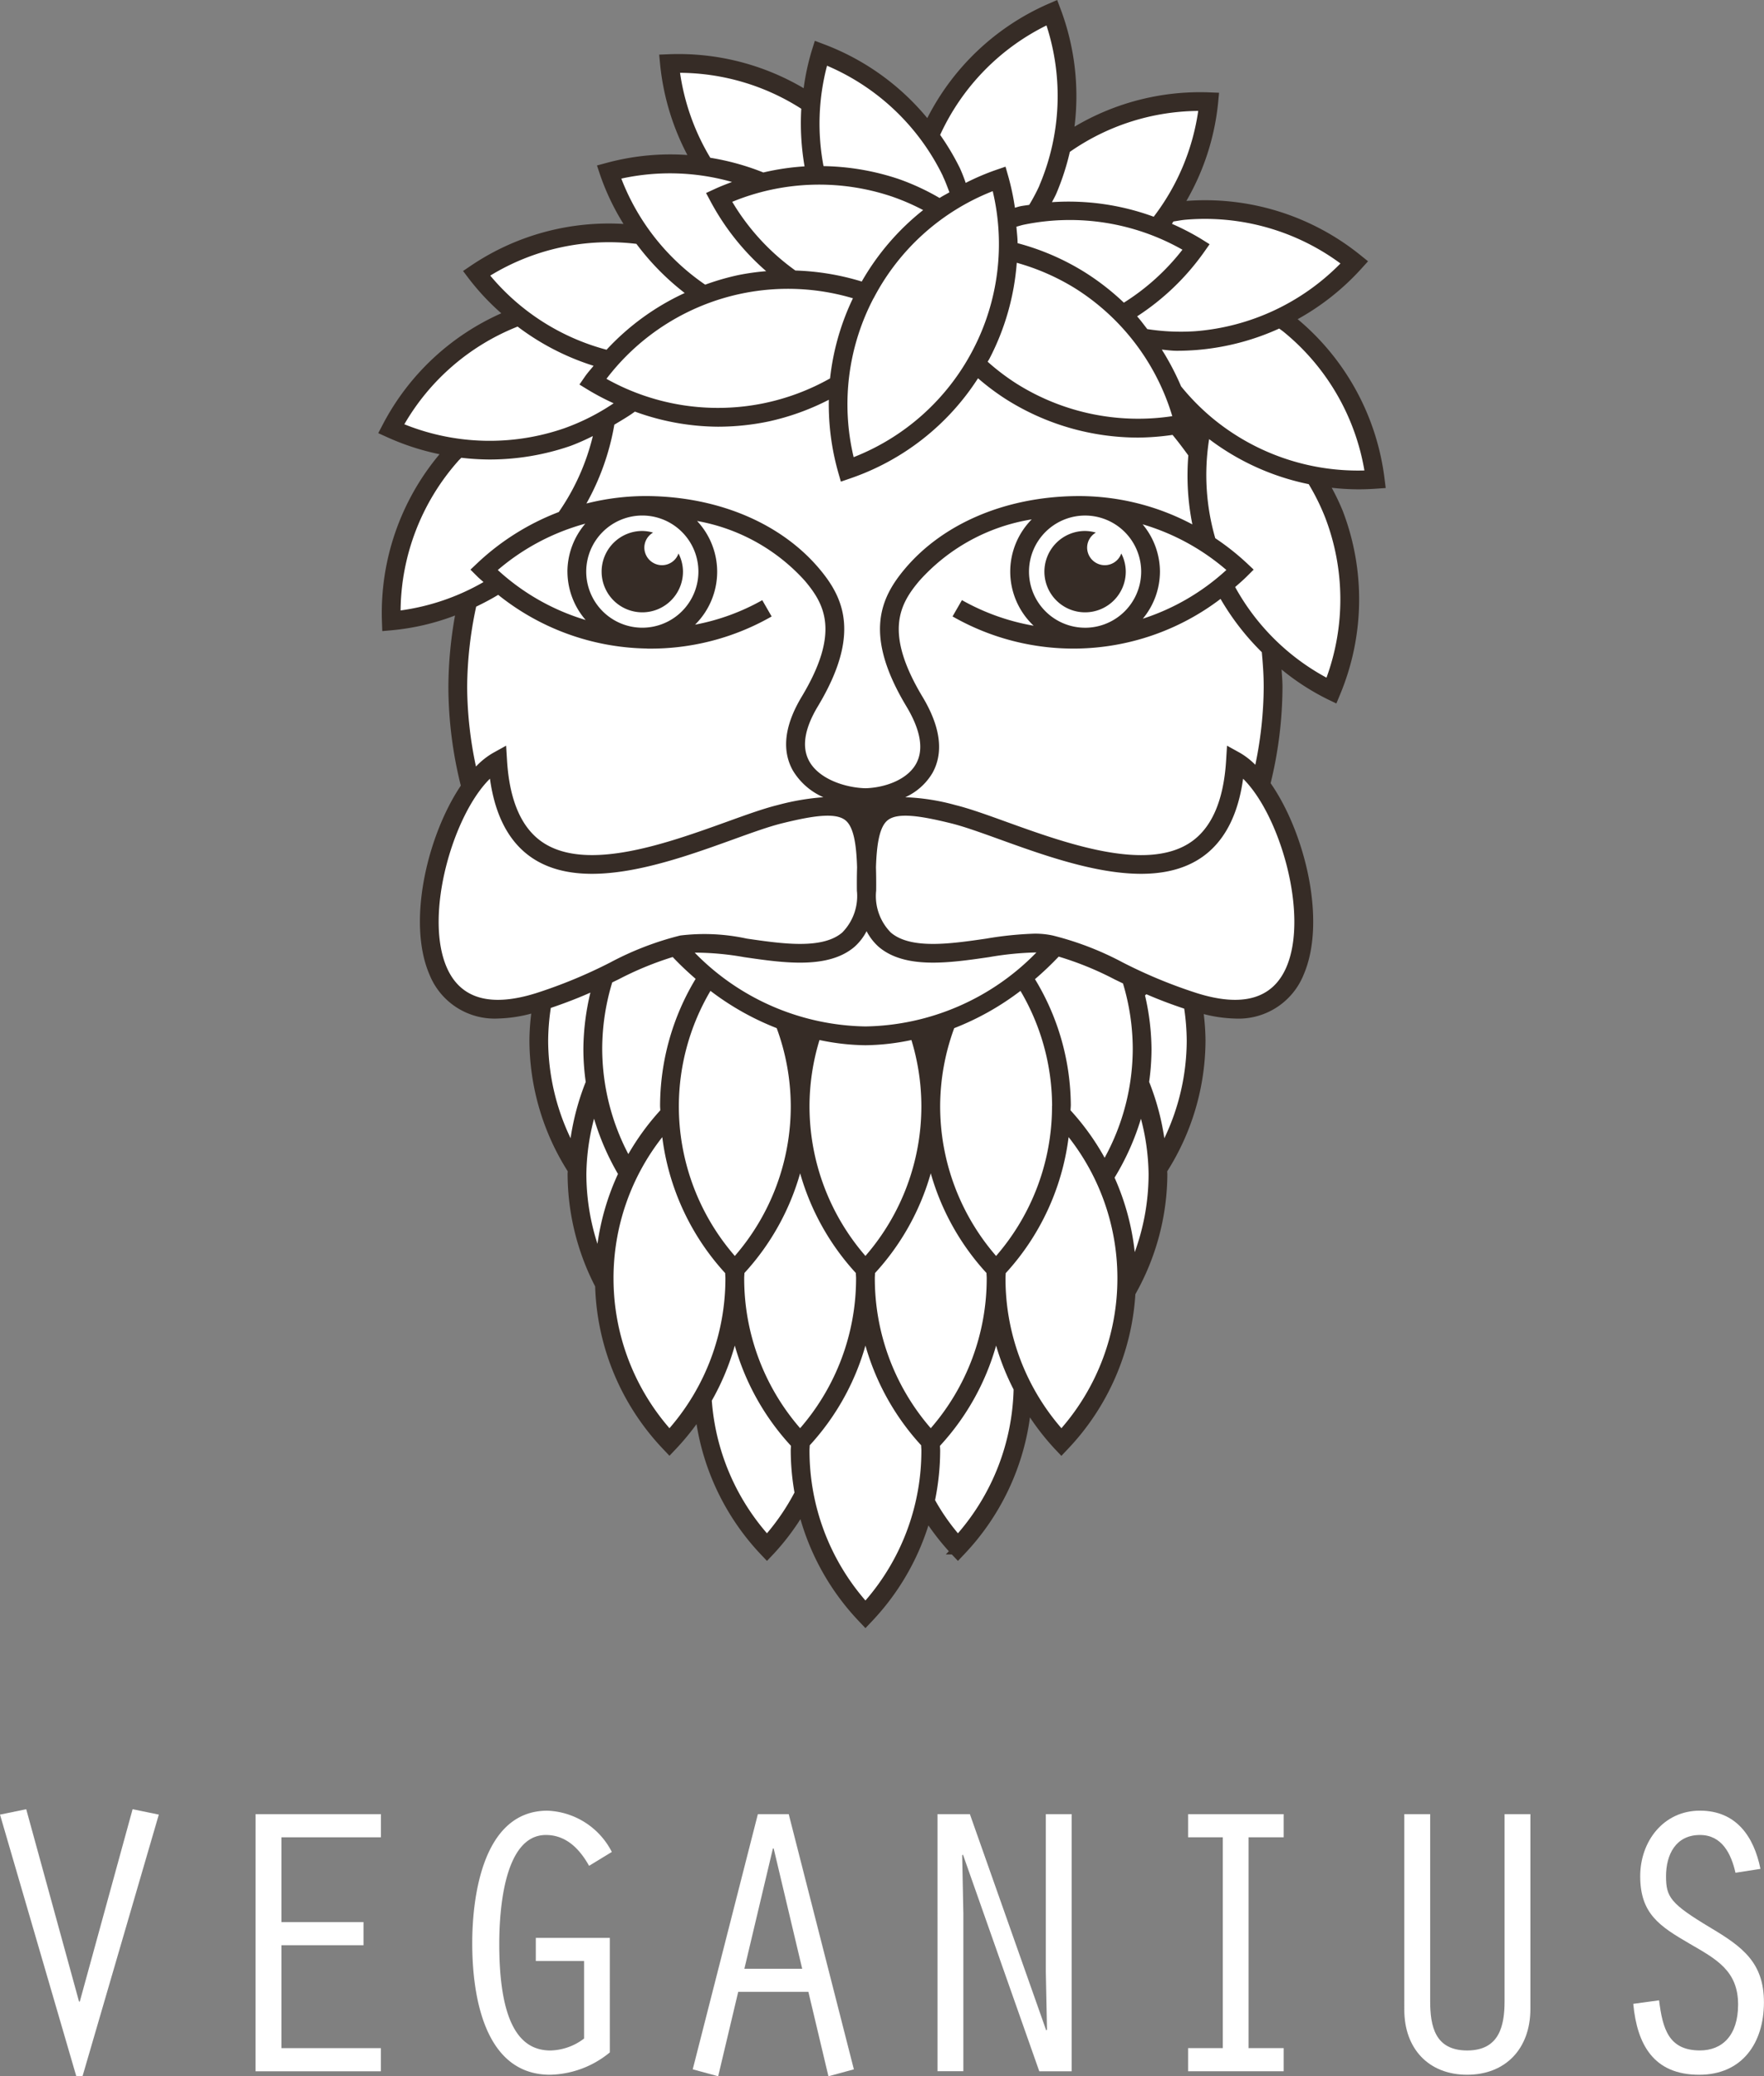
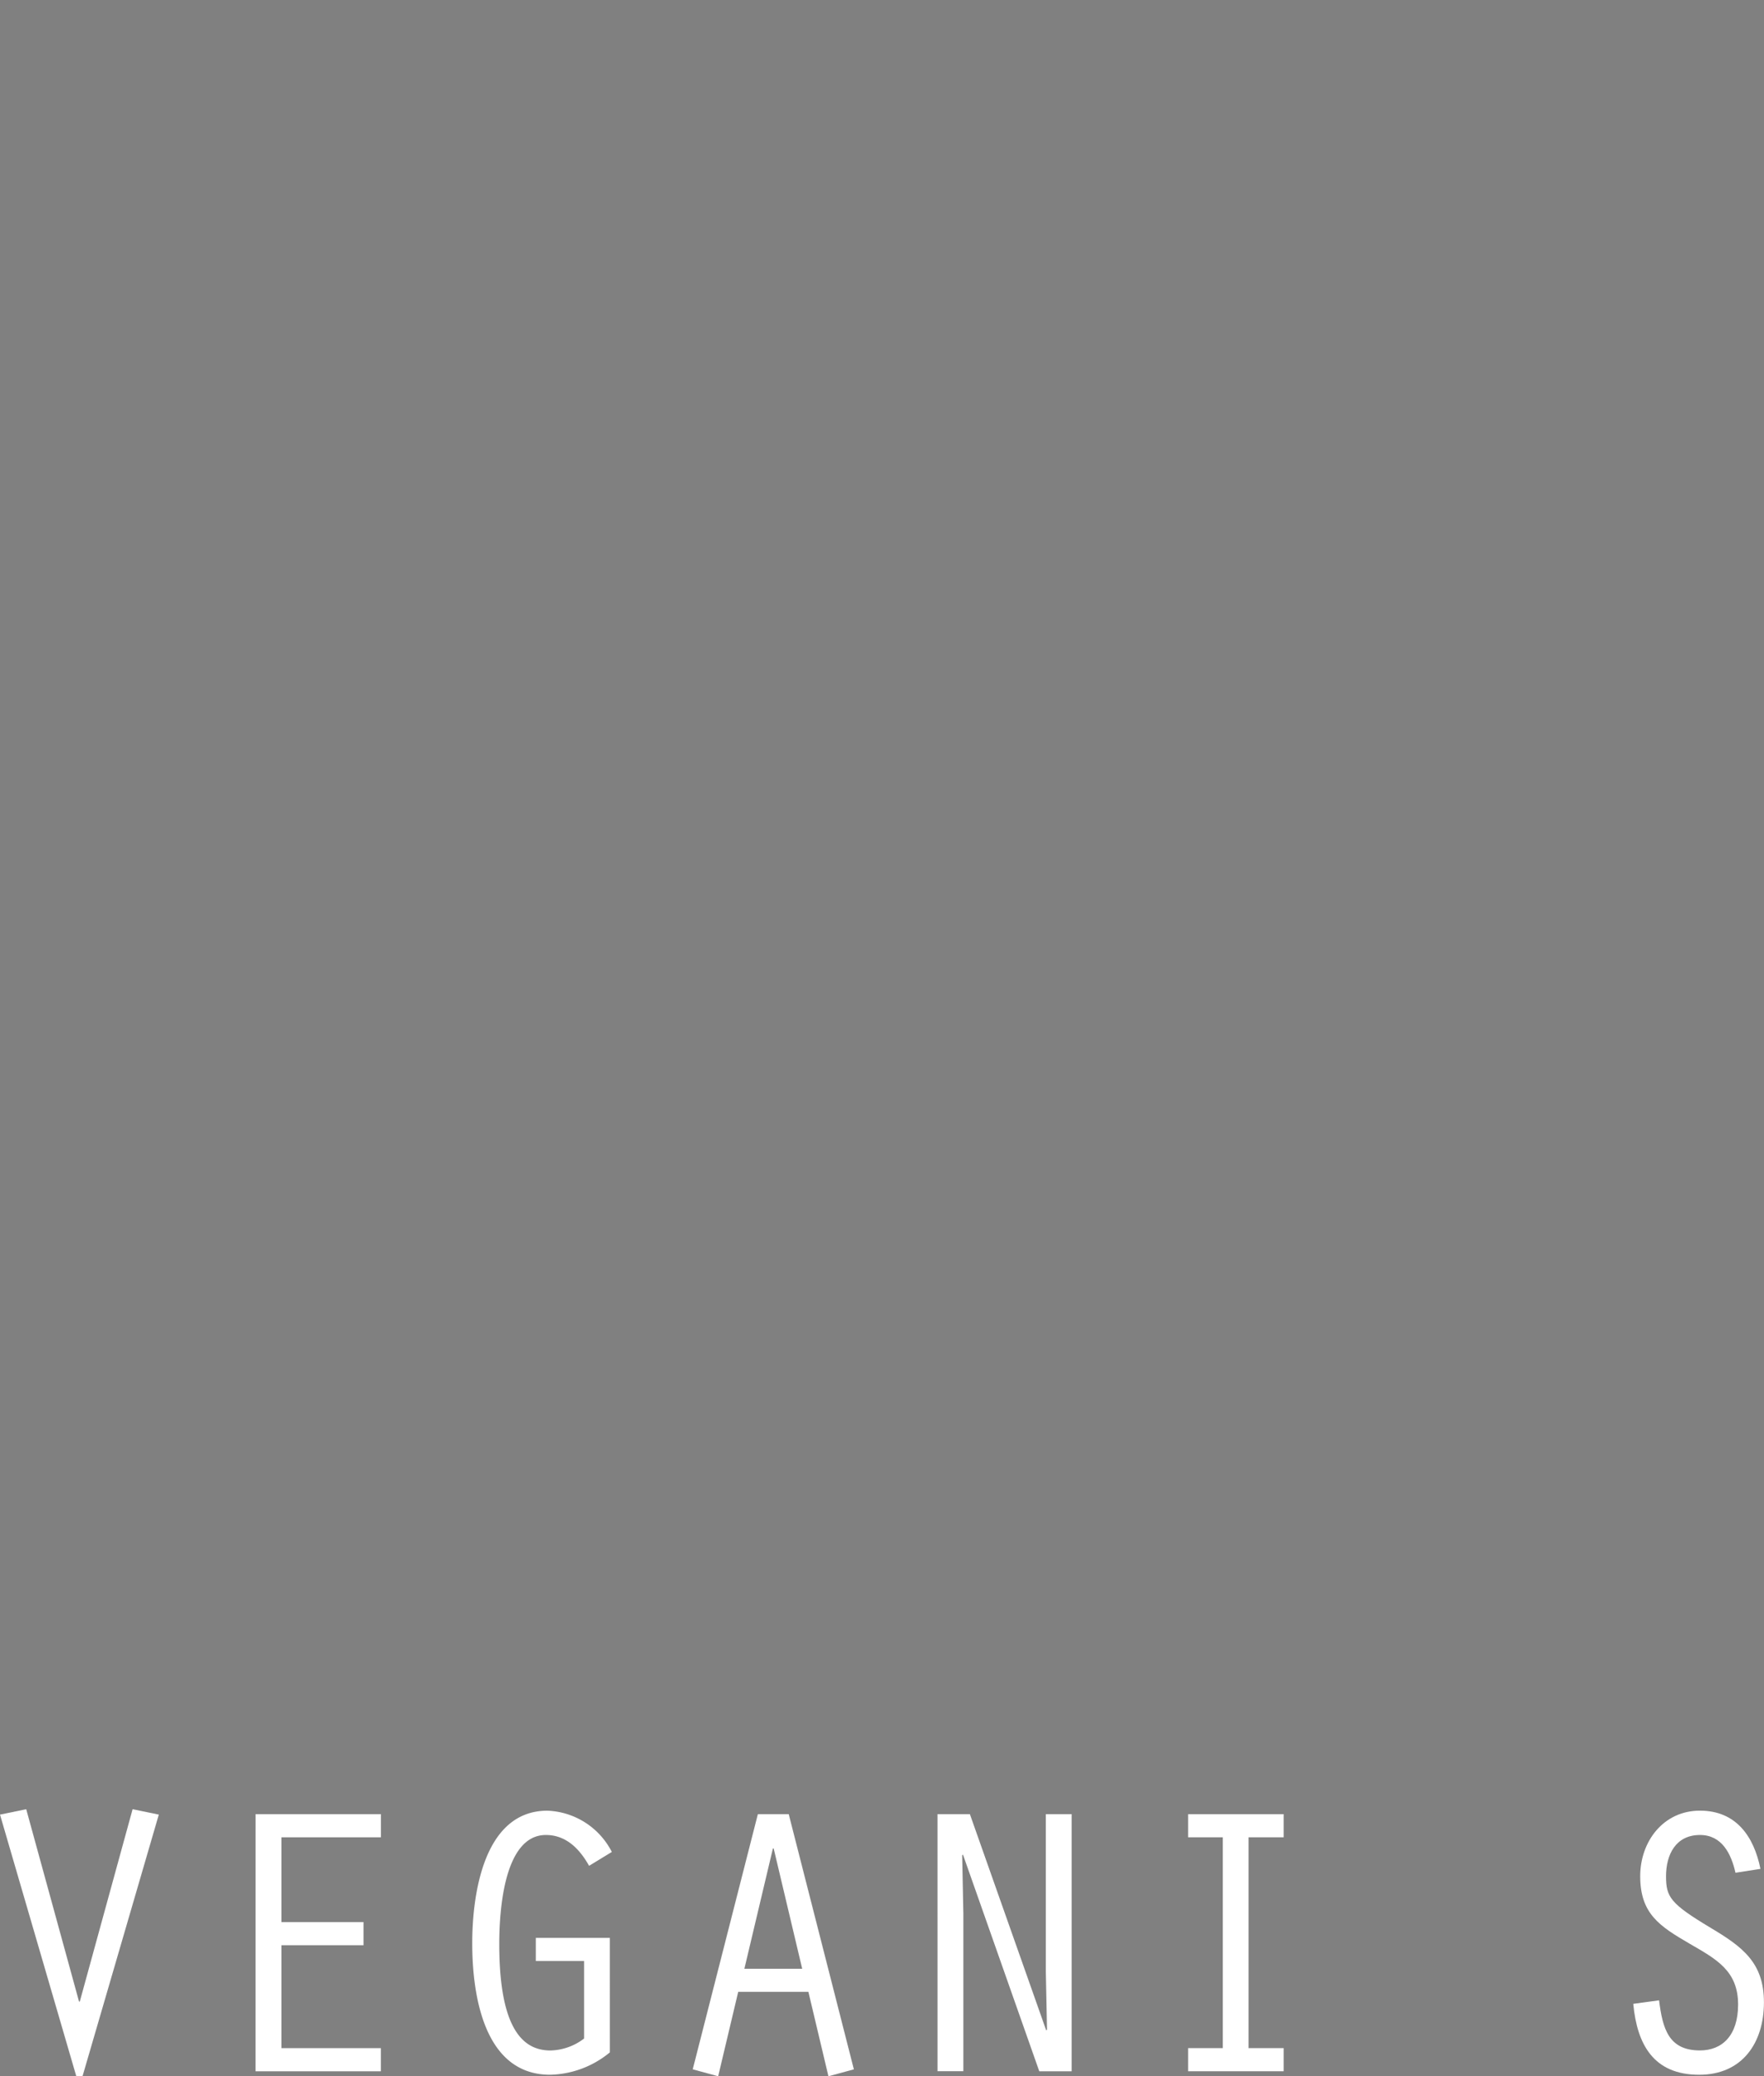
<svg xmlns="http://www.w3.org/2000/svg" width="150.605" height="177.257" viewBox="0 0 150.605 177.257">
  <rect x="0" y="0" width="150.605" height="177.257" fill="#808080" stroke="none" />
  <defs>
    <style>.a,.d{fill:none;}.b{fill:#fff;}.c{clip-path:url(#a);}.d{stroke:#362c26;}.e{fill:#362c26;}</style>
    <clipPath id="a">
-       <path class="a" d="M0,28.668H86.015v-139H0Z" transform="translate(0 110.329)" />
-     </clipPath>
+       </clipPath>
  </defs>
  <g transform="translate(-181.91 -60.175)">
    <g transform="translate(181.91 214.626)">
      <path class="b" d="M188.722,314.8l4.509-16.422,2.238.461-6.516,22.345h-.526l-6.516-22.345,2.238-.461,4.509,16.422Z" transform="translate(-181.91 -298.373)" />
      <path class="b" d="M215.445,299.031h10.7v1.974H217.65v7.24h7.01v1.975h-7.01v8.787h8.491v1.974h-10.7Z" transform="translate(-193.624 -298.603)" />
      <path class="b" d="M255.62,319.21a8.278,8.278,0,0,1-5.1,1.908c-5.661,0-6.648-6.845-6.648-11.222,0-4.114.955-11.321,6.418-11.321a6.448,6.448,0,0,1,5.5,3.522l-1.942,1.185c-.79-1.415-1.942-2.633-3.686-2.633-3.653,0-3.982,6.714-3.982,9.314,0,7.536,2.2,9.083,4.377,9.083a4.9,4.9,0,0,0,2.863-1.02V311.41H249.3v-1.975h6.319Z" transform="translate(-203.554 -298.444)" />
      <path class="b" d="M276.687,314.2l-1.711,7.207-2.172-.592,5.561-21.786H281l5.562,21.786-2.172.592-1.711-7.207Zm3.028-12.242h-.066l-2.435,10.268h4.936Z" transform="translate(-213.661 -298.603)" />
      <path class="b" d="M304.922,299.031h2.764l6.517,18.462.066-.066-.1-4.9V299.031h2.205v21.95H313.61l-6.516-18.5-.066.066.1,4.969v13.46h-2.205Z" transform="translate(-224.88 -298.603)" />
      <path class="b" d="M340.762,301.005H337.8v-1.974h8.162v1.974h-3v18h3v1.974H337.8v-1.974h2.962Z" transform="translate(-236.365 -298.603)" />
-       <path class="b" d="M368.381,299.031v15.961c0,2.173.428,4.212,3.159,4.212s3.192-2.073,3.192-4.212V299.031h2.205V315.65c0,3.423-2.139,5.627-5.4,5.627-3.324,0-5.364-2.27-5.364-5.528V299.031Z" transform="translate(-246.277 -298.603)" />
      <path class="b" d="M404.941,303.874c-.362-1.612-1.152-3.225-3.028-3.225-2.073,0-2.9,1.679-2.9,3.522,0,1.777.362,2.337,3.818,4.41,2.7,1.612,4.541,2.961,4.541,6.351,0,3.456-1.843,6.187-5.529,6.187-3.883,0-5.3-2.567-5.628-6.055l2.205-.3c.3,2.435.822,4.278,3.488,4.278,1.908,0,3.258-1.284,3.258-3.916,0-2.9-1.875-3.883-4.146-5.2-2.534-1.48-4.212-2.534-4.212-5.759,0-2.961,1.974-5.595,5.1-5.595,3.093,0,4.607,2.205,5.166,4.97Z" transform="translate(-256.772 -298.444)" />
    </g>
    <g transform="translate(214.205 60.175)">
      <g class="c">
        <g transform="translate(0.867 0.844)">
-           <path class="b" d="M15.947,5.333a20.512,20.512,0,0,0,5.279-4.186l.121-.135L21.206.9A20.483,20.483,0,0,0,6.82-3.586L5.643-3.5l.585-1.026a20.29,20.29,0,0,0,2.608-8.139l.016-.18-.18-.008A20.455,20.455,0,0,0-2.471-10.1l-1.094.635.151-1.256a20.6,20.6,0,0,0-1.153-9.63l-.064-.169-.165.072A20.578,20.578,0,0,0-14.82-11.018l-.435.848-.61-.733a20.541,20.541,0,0,0-8.528-6.086l-.169-.064-.055.173a20.564,20.564,0,0,0-.687,3.075l-.14.912-.8-.464a20.476,20.476,0,0,0-11.143-2.749l-.18.008c.005.06.011.121.016.18a20.452,20.452,0,0,0,2.2,7.478l.512.989-1.11-.071a20.45,20.45,0,0,0-6.642.671l-.175.048.057.171a20.1,20.1,0,0,0,1.912,4.045l.609,1.017-1.184-.066A20.358,20.358,0,0,0-53.951,1.824c-.049.034-.1.068-.15.1l.11.145a20.421,20.421,0,0,0,2.638,2.818l.717.646-.881.4a20.326,20.326,0,0,0-9.773,9.227l-.083.16.165.076a20.626,20.626,0,0,0,4.328,1.4l1.029.214-.674.806A20.5,20.5,0,0,0-61.3,31.648c0,.06,0,.12.005.18l.181-.015a20.519,20.519,0,0,0,5.2-1.186l1.023-.373-.186,1.072a34.771,34.771,0,0,0-.548,5.969,35.012,35.012,0,0,0,1.031,8.277l.066.27-.154.231c-2.729,4.076-4.43,11.279-2.613,15.506A5.359,5.359,0,0,0-52,64.96a11.306,11.306,0,0,0,2.652-.4l.874-.217-.1.9a20.882,20.882,0,0,0-.131,2.234,20.473,20.473,0,0,0,3.165,10.957l.1.156v.184a20.623,20.623,0,0,0,2.283,9.514A21.061,21.061,0,0,0-37.5,101.876l.125.131.123-.131a20.667,20.667,0,0,0,1.633-1.957l.879-1.2.248,1.464a20.433,20.433,0,0,0,5.317,10.657l.125.132.125-.132a20.829,20.829,0,0,0,2.219-2.813l.751-1.135.379,1.308a20.606,20.606,0,0,0,4.809,8.38l.125.132.125-.132a20.365,20.365,0,0,0,4.649-7.907l.384-1.212.731,1.041a20.732,20.732,0,0,0,1.883,2.338l.125.132.123-.132A20.387,20.387,0,0,0-7.22,99.56L-7,97.94l.92,1.352a20.266,20.266,0,0,0,2.037,2.584l.125.131.125-.131A20.572,20.572,0,0,0,1.767,89.19,21.528,21.528,0,0,0,4.5,78.86v-.181l.093-.246A20.474,20.474,0,0,0,7.758,67.476a20.5,20.5,0,0,0-.127-2.2L7.538,64.4,8.4,64.6a11.168,11.168,0,0,0,2.5.359,5.358,5.358,0,0,0,5.29-3.38c1.866-4.341.086-11.623-2.748-15.7l-.16-.231.064-.275a35.006,35.006,0,0,0,.98-8.077c0-.295-.02-.586-.04-.876l-.034-.586L14.2,34.461l1.078.853a20.041,20.041,0,0,0,3.795,2.442l.164.078.069-.166a20.466,20.466,0,0,0,.21-15.2,20.339,20.339,0,0,0-.842-1.9l-.515-1.028,1.143.118a20.788,20.788,0,0,0,2.118.121q.731,0,1.468-.052l.18-.013-.023-.18A20.476,20.476,0,0,0,15.849,6.366l-.7-.587Z" transform="translate(61.373 20.522)" />
-         </g>
+           </g>
        <g transform="translate(0.867 0.844)">
          <path class="d" d="M15.947,5.333a20.512,20.512,0,0,0,5.279-4.186l.121-.135L21.206.9A20.483,20.483,0,0,0,6.82-3.586L5.643-3.5l.585-1.026a20.29,20.29,0,0,0,2.608-8.139l.016-.18-.18-.008A20.455,20.455,0,0,0-2.471-10.1l-1.094.635.151-1.256a20.6,20.6,0,0,0-1.153-9.63l-.064-.169-.165.072A20.578,20.578,0,0,0-14.82-11.018l-.435.848-.61-.733a20.541,20.541,0,0,0-8.528-6.086l-.169-.064-.055.173a20.564,20.564,0,0,0-.687,3.075l-.14.912-.8-.464a20.476,20.476,0,0,0-11.143-2.749l-.18.008c.005.06.011.121.016.18a20.452,20.452,0,0,0,2.2,7.478l.512.989-1.11-.071a20.45,20.45,0,0,0-6.642.671l-.175.048.057.171a20.1,20.1,0,0,0,1.912,4.045l.609,1.017-1.184-.066A20.358,20.358,0,0,0-53.951,1.824c-.049.034-.1.068-.15.1l.11.145a20.421,20.421,0,0,0,2.638,2.818l.717.646-.881.4a20.326,20.326,0,0,0-9.773,9.227l-.083.16.165.076a20.626,20.626,0,0,0,4.328,1.4l1.029.214-.674.806A20.5,20.5,0,0,0-61.3,31.648c0,.06,0,.12.005.18l.181-.015a20.519,20.519,0,0,0,5.2-1.186l1.023-.373-.186,1.072a34.771,34.771,0,0,0-.548,5.969,35.012,35.012,0,0,0,1.031,8.277l.066.27-.154.231c-2.729,4.076-4.43,11.279-2.613,15.506A5.359,5.359,0,0,0-52,64.96a11.306,11.306,0,0,0,2.652-.4l.874-.217-.1.9a20.882,20.882,0,0,0-.131,2.234,20.473,20.473,0,0,0,3.165,10.957l.1.156v.184a20.623,20.623,0,0,0,2.283,9.514A21.061,21.061,0,0,0-37.5,101.876l.125.131.123-.131a20.667,20.667,0,0,0,1.633-1.957l.879-1.2.248,1.464a20.433,20.433,0,0,0,5.317,10.657l.125.132.125-.132a20.829,20.829,0,0,0,2.219-2.813l.751-1.135.379,1.308a20.606,20.606,0,0,0,4.809,8.38l.125.132.125-.132a20.365,20.365,0,0,0,4.649-7.907l.384-1.212.731,1.041a20.732,20.732,0,0,0,1.883,2.338l.125.132.123-.132A20.387,20.387,0,0,0-7.22,99.56L-7,97.94l.92,1.352a20.266,20.266,0,0,0,2.037,2.584l.125.131.125-.131A20.572,20.572,0,0,0,1.767,89.19,21.528,21.528,0,0,0,4.5,78.86v-.181l.093-.246A20.474,20.474,0,0,0,7.758,67.476a20.5,20.5,0,0,0-.127-2.2L7.538,64.4,8.4,64.6a11.168,11.168,0,0,0,2.5.359,5.358,5.358,0,0,0,5.29-3.38c1.866-4.341.086-11.623-2.748-15.7l-.16-.231.064-.275a35.006,35.006,0,0,0,.98-8.077c0-.295-.02-.586-.04-.876l-.034-.586L14.2,34.461l1.078.853a20.041,20.041,0,0,0,3.795,2.442l.164.078.069-.166a20.466,20.466,0,0,0,.21-15.2,20.339,20.339,0,0,0-.842-1.9l-.515-1.028,1.143.118a20.788,20.788,0,0,0,2.118.121q.731,0,1.468-.052l.18-.013-.023-.18A20.476,20.476,0,0,0,15.849,6.366l-.7-.587Z" transform="translate(61.373 20.522)" />
        </g>
        <g transform="translate(0 0)">
          <path class="e" d="M16.19,5.62a21.134,21.134,0,0,0,5.44-4.315L22.2.677,21.538.145A21.1,21.1,0,0,0,6.69-4.476,20.884,20.884,0,0,0,9.4-12.867l.081-.843-.845-.034a21,21,0,0,0-11.5,2.932A21.1,21.1,0,0,0-4.042-20.835l-.3-.794-.775.339a21.045,21.045,0,0,0-10.314,9.744,21.083,21.083,0,0,0-8.808-6.3l-.792-.3-.254.808a20.217,20.217,0,0,0-.7,3.24A21.026,21.026,0,0,0-37.476-17l-.845.034.081.843a21.077,21.077,0,0,0,2.326,7.727,20.88,20.88,0,0,0-6.9.674l-.818.22.266.8a20.476,20.476,0,0,0,2,4.192,21.052,21.052,0,0,0-13,3.543l-.7.474.512.675A20.573,20.573,0,0,0-51.8,5.117,21.042,21.042,0,0,0-61.913,14.6l-.392.751.772.349a21.221,21.221,0,0,0,4.46,1.449,21.078,21.078,0,0,0-4.92,14.255l.029.845.843-.074a20.368,20.368,0,0,0,5.369-1.256,35.421,35.421,0,0,0-.566,6.113,35.067,35.067,0,0,0,1.061,8.409c-2.845,4.236-4.611,11.628-2.68,16.121a5.987,5.987,0,0,0,5.868,3.762,12.047,12.047,0,0,0,2.825-.42,19.757,19.757,0,0,0-.156,2.307,20.983,20.983,0,0,0,3.271,11.153c0,.077-.011.152-.011.231a21.063,21.063,0,0,0,2.352,9.6,21.077,21.077,0,0,0,5.763,13.844l.582.615.582-.615a21.346,21.346,0,0,0,1.729-2.089A21.025,21.025,0,0,0-29.7,111.015l.582.614.582-.614a20.674,20.674,0,0,0,2.275-2.951,21.1,21.1,0,0,0,4.968,8.689l.582.615.582-.615a21.1,21.1,0,0,0,4.794-8.154,21.163,21.163,0,0,0,1.939,2.415l.582.614.582-.614A21.054,21.054,0,0,0-6.665,99.378a21.144,21.144,0,0,0,2.1,2.668l.582.615.582-.615A21.067,21.067,0,0,0,2.335,88.854,20.988,20.988,0,0,0,5.065,78.6c0-.078-.011-.154-.011-.231A20.993,20.993,0,0,0,8.323,67.214a19.68,19.68,0,0,0-.151-2.269,11.864,11.864,0,0,0,2.667.382,5.988,5.988,0,0,0,5.868-3.761c1.964-4.569.1-12.135-2.825-16.331a35,35,0,0,0,1.013-8.2c0-.509-.044-1.007-.077-1.507a20.461,20.461,0,0,0,3.914,2.534l.763.367.324-.782a21.09,21.09,0,0,0,.218-15.667,19.693,19.693,0,0,0-.939-1.967,21.262,21.262,0,0,0,2.254.134c.5,0,1.007-.018,1.512-.053l.844-.059-.106-.84A21.089,21.089,0,0,0,16.19,5.62M10.857,28.485c.334-.295.673-.583.991-.9L12.434,27l-.6-.566A21.238,21.238,0,0,0,9.156,24.32a19.411,19.411,0,0,1-.523-8.46,21.071,21.071,0,0,0,8.5,3.845,19.013,19.013,0,0,1,1.406,2.845,19.5,19.5,0,0,1,.113,13.674,19.423,19.423,0,0,1-7.8-7.739M7.2,23.14A20.65,20.65,0,0,0-2.82,20.724c-5.986.092-11.279,2.355-14.522,6.206-2.1,2.494-3.539,5.644.126,11.743,1.222,2.035,1.5,3.684.83,4.9-.767,1.392-2.721,2.052-4.325,2.091-1.727-.043-3.961-.781-4.8-2.309-.659-1.2-.411-2.772.738-4.684,3.665-6.1,2.226-9.249.126-11.743-3.243-3.851-8.537-6.114-14.523-6.206a20.681,20.681,0,0,0-5.364.635,21.093,21.093,0,0,0,2.384-6.731c.595-.359,1.2-.706,1.757-1.115A21.018,21.018,0,0,0-33.311,14.8a21.269,21.269,0,0,0,4.336-.449A21.012,21.012,0,0,0-23.837,12.5a21.213,21.213,0,0,0,.795,6.176l.232.814.8-.275A21.081,21.081,0,0,0-11.1,10.665a20.649,20.649,0,0,0,2.348,1.763,21.1,21.1,0,0,0,11.317,3.3,21.271,21.271,0,0,0,2.943-.229c.47.569.915,1.158,1.348,1.757A21.121,21.121,0,0,0,7.2,23.14M5.486,13.9a19.492,19.492,0,0,1-13.38-2.83,19.167,19.167,0,0,1-2.382-1.817c.047-.086.1-.166.149-.253A21.148,21.148,0,0,0-7.792.805a19.367,19.367,0,0,1,5.013,2.2A19.5,19.5,0,0,1,5.486,13.9M-1.921,1.653a21.014,21.014,0,0,0-5.8-2.521c0-.469-.067-.939-.1-1.407.222-.06.438-.132.666-.178A19.487,19.487,0,0,1,6.353-.311a19.41,19.41,0,0,1-5,4.522A21.2,21.2,0,0,0-1.921,1.653M-20.013,3.834A19.487,19.487,0,0,1-9.844-5.309a19.5,19.5,0,0,1-1.7,13.569A19.489,19.489,0,0,1-21.718,17.4a19.5,19.5,0,0,1,1.7-13.57m-3.718,6.849a19.577,19.577,0,0,1-5.57,2.1,19.491,19.491,0,0,1-13.518-2.067A19.5,19.5,0,0,1-31.245,3.427a19.46,19.46,0,0,1,9.466.409,21.108,21.108,0,0,0-1.953,6.846M-46.153,27.174A6.332,6.332,0,0,0-44.6,31.3,19.239,19.239,0,0,1-52.1,27.035a19.239,19.239,0,0,1,7.472-3.958,6.33,6.33,0,0,0-1.527,4.1m6.787,6.566A20.8,20.8,0,0,0-28.72,31l-.8-1.391A18.737,18.737,0,0,1-35.257,31.7a6.368,6.368,0,0,0,1.887-4.527,6.35,6.35,0,0,0-1.715-4.324,16.2,16.2,0,0,1,9.208,5.114c1.673,1.987,3.03,4.387-.275,9.885-1.464,2.437-1.722,4.551-.767,6.283a5.677,5.677,0,0,0,2.615,2.3,20.718,20.718,0,0,0-3.9.669c-1.2.295-2.665.824-4.364,1.437-5,1.8-11.853,4.275-15.656,1.775-1.836-1.207-2.874-3.567-3.087-7.015l-.078-1.266-1.11.615a6.451,6.451,0,0,0-1.464,1.165,33.31,33.31,0,0,1-.753-6.779,33.384,33.384,0,0,1,.77-6.87c.64-.31,1.271-.639,1.88-1.008a20.8,20.8,0,0,0,12.7,4.583m-5.184-6.566a4.794,4.794,0,0,1,4.789-4.789,4.794,4.794,0,0,1,4.789,4.789,4.794,4.794,0,0,1-4.789,4.789,4.794,4.794,0,0,1-4.789-4.789m6.306,45.606c0,.129.016.254.019.383a21.31,21.31,0,0,0-2.73,3.737,19.462,19.462,0,0,1-2.23-8.988,19.553,19.553,0,0,1,.855-5.668c.183-.088.375-.18.552-.267a27.652,27.652,0,0,1,4.611-1.9c.63.666,1.285,1.281,1.958,1.865A21.044,21.044,0,0,0-38.244,72.78m4.3-9.818a23.225,23.225,0,0,0,5.657,3.184,19.441,19.441,0,0,1,1.2,6.634,19.49,19.49,0,0,1-4.776,12.814A19.491,19.491,0,0,1-36.642,72.78a19.437,19.437,0,0,1,2.7-9.818M-35.289,59.7a24.219,24.219,0,0,1,4.217.384c3.361.49,7.169,1.047,9.429-.883a4.638,4.638,0,0,0,1.029-1.334A4.66,4.66,0,0,0-19.585,59.2c2.259,1.93,6.067,1.373,9.429.883a26.59,26.59,0,0,1,4.043-.4A20.824,20.824,0,0,1-20.711,66a20.817,20.817,0,0,1-14.578-6.3m10.653,7.46a19.853,19.853,0,0,0,3.924.445,19.865,19.865,0,0,0,3.926-.445,19.436,19.436,0,0,1,.85,5.618,19.49,19.49,0,0,1-4.776,12.814A19.5,19.5,0,0,1-25.487,72.78a19.437,19.437,0,0,1,.852-5.618M-3.177,72.78a20.938,20.938,0,0,0-3.06-10.816,27.373,27.373,0,0,0,2.025-1.926A27.066,27.066,0,0,1,.55,61.977c.233.115.485.234.727.353a19.494,19.494,0,0,1,.834,5.582,19.452,19.452,0,0,1-2.4,9.3A21.224,21.224,0,0,0-3.2,73.163c0-.129.019-.254.019-.383m-1.6,0A19.49,19.49,0,0,1-9.557,85.594,19.5,19.5,0,0,1-14.333,72.78a19.435,19.435,0,0,1,1.2-6.633,23.228,23.228,0,0,0,5.658-3.182,19.442,19.442,0,0,1,2.7,9.815M9.607,29.5a21.563,21.563,0,0,0,3.521,4.547c.093.985.164,1.975.164,2.985a33.361,33.361,0,0,1-.717,6.632,6.289,6.289,0,0,0-1.306-1.018l-1.11-.615L10.081,43.3c-.212,3.448-1.25,5.808-3.087,7.015-3.8,2.5-10.655.029-15.656-1.775-1.7-.614-3.167-1.143-4.364-1.437a18.461,18.461,0,0,0-4.285-.671,5.165,5.165,0,0,0,2.328-2.081c.968-1.754.678-3.942-.86-6.5-3.3-5.5-1.946-7.9-.273-9.885a16.342,16.342,0,0,1,9.6-5.254A6.362,6.362,0,0,0-8.35,27.174a6.361,6.361,0,0,0,2,4.617,19.12,19.12,0,0,1-6.124-2.186l-.8,1.392A20.784,20.784,0,0,0-2.629,33.74,20.771,20.771,0,0,0,9.607,29.5M-1.958,31.962a4.794,4.794,0,0,1-4.789-4.789,4.794,4.794,0,0,1,4.789-4.789A4.794,4.794,0,0,1,2.83,27.174a4.794,4.794,0,0,1-4.789,4.789M10.1,27.035A19.353,19.353,0,0,1,2.97,31.191a6.321,6.321,0,0,0,1.463-4.018,6.329,6.329,0,0,0-1.48-4.04,19.317,19.317,0,0,1,7.152,3.9M7.558,63.147a42.011,42.011,0,0,1-6.3-2.609,26,26,0,0,0-5.974-2.3A7.057,7.057,0,0,0-6.3,58.081a29.783,29.783,0,0,0-4.086.42c-3.024.441-6.45.942-8.157-.515a4.437,4.437,0,0,1-1.269-3.4c0-.064.015-.118.016-.184.009-.722,0-1.372-.016-1.988.063-2.031.312-3.471,1-4.019.854-.677,2.775-.384,5.4.262,1.115.275,2.546.791,4.2,1.388,5.322,1.92,12.607,4.548,17.081,1.608,1.992-1.309,3.22-3.593,3.662-6.8,3.143,3.088,5.625,11.6,3.7,16.079-1.165,2.711-3.748,3.457-7.676,2.215M3.512,70.724a20.435,20.435,0,0,0,.2-2.812,20.788,20.788,0,0,0-.554-4.561c.04-.034.079-.068.118-.1.941.409,2.007.823,3.229,1.23a19.547,19.547,0,0,1,.214,2.736,19.437,19.437,0,0,1-1.911,8.329,21.5,21.5,0,0,0-1.3-4.819M2.281,85.268A21.2,21.2,0,0,0,.559,78.909,21.627,21.627,0,0,0,2.81,73.879,19.321,19.321,0,0,1,3.463,78.6a19.544,19.544,0,0,1-1.182,6.67m-11.035,2.22c0-.144.015-.283.019-.427A21.053,21.053,0,0,0-3.366,75.448,19.472,19.472,0,0,1,.8,87.487,19.49,19.49,0,0,1-3.979,100.3,19.493,19.493,0,0,1-8.754,87.487m-6.013,18.953a21.347,21.347,0,0,0,.435-4.246c0-.13-.014-.26-.018-.389a21.078,21.078,0,0,0,4.794-8.558,21.124,21.124,0,0,0,1.494,3.747,19.477,19.477,0,0,1-4.752,12.276,17.93,17.93,0,0,1-1.953-2.83M-19.91,87.487c0-.146.016-.29.02-.436a21.087,21.087,0,0,0,4.756-8.513,21.082,21.082,0,0,0,4.757,8.513c0,.146.019.29.019.436A19.49,19.49,0,0,1-15.134,100.3,19.5,19.5,0,0,1-19.91,87.487m-5.577,14.707c0-.145.016-.288.02-.435a21.087,21.087,0,0,0,4.756-8.513,21.1,21.1,0,0,0,4.757,8.513c0,.146.019.29.019.435a19.494,19.494,0,0,1-4.776,12.815,19.5,19.5,0,0,1-4.776-12.815m-.8-1.894a19.49,19.49,0,0,1-4.776-12.814c0-.146.016-.29.02-.436a21.087,21.087,0,0,0,4.756-8.513,21.094,21.094,0,0,0,4.757,8.514c0,.145.019.288.019.435A19.491,19.491,0,0,1-26.289,100.3m-7.539-2.355a21.092,21.092,0,0,0,1.962-4.7,21.1,21.1,0,0,0,4.795,8.558c0,.131-.019.26-.019.389a21.187,21.187,0,0,0,.321,3.6,19.262,19.262,0,0,1-2.35,3.48,19.472,19.472,0,0,1-4.709-11.323m-8.392-10.459a19.479,19.479,0,0,1,4.163-12.039A21.059,21.059,0,0,0-32.686,87.06c0,.144.019.283.019.427A19.488,19.488,0,0,1-37.443,100.3a19.49,19.49,0,0,1-4.776-12.814M-44.537,78.6a19.254,19.254,0,0,1,.655-4.727,21.559,21.559,0,0,0,2.043,4.721,21.173,21.173,0,0,0-1.751,5.967,19.391,19.391,0,0,1-.947-5.96M-47.8,67.214a19.44,19.44,0,0,1,.226-2.794c1.283-.435,2.408-.876,3.381-1.309a21.131,21.131,0,0,0-.6,4.8,20.437,20.437,0,0,0,.2,2.826,21.526,21.526,0,0,0-1.293,4.805A19.437,19.437,0,0,1-47.8,67.214m-4.969-22.361c.442,3.208,1.672,5.492,3.662,6.8,4.474,2.94,11.761.311,17.081-1.608,1.657-.6,3.088-1.114,4.2-1.388,2.623-.646,4.546-.939,5.4-.262.693.549.941,1.992,1,4.026-.018.614-.024,1.261-.015,1.98,0,.066.014.12.015.184a4.432,4.432,0,0,1-1.269,3.4c-1.707,1.458-5.134.956-8.156.515a17.04,17.04,0,0,0-5.669-.263,26.026,26.026,0,0,0-5.974,2.3,42.045,42.045,0,0,1-6.3,2.609c-3.929,1.242-6.512.5-7.677-2.215-1.926-4.483.554-12.992,3.7-16.079M-55.48,17.726c.084-.1.179-.181.267-.275A21.232,21.232,0,0,0-52.8,17.6a21.19,21.19,0,0,0,6.915-1.163,18.807,18.807,0,0,0,1.9-.839,19.348,19.348,0,0,1-2.909,6.486,21.118,21.118,0,0,0-6.94,4.351l-.6.567.586.585c.169.169.353.315.527.477A19.418,19.418,0,0,1-60.4,30.486a19.5,19.5,0,0,1,4.92-12.76m5.067-11.477A21.369,21.369,0,0,0-43.923,9.6c-.238.3-.5.582-.722.9l-.484.7.721.443a21.051,21.051,0,0,0,2.2,1.157,18.875,18.875,0,0,1-4.2,2.128,19.487,19.487,0,0,1-13.671-.336,19.454,19.454,0,0,1,9.66-8.335M-40.264-.809a21.6,21.6,0,0,0,4.123,4.194,21.141,21.141,0,0,0-6.673,4.844A19.409,19.409,0,0,1-52.743,1.9,19.458,19.458,0,0,1-40.264-.809m8.16-5.284c-.486.183-.97.368-1.445.587l-.769.355.4.748a21.014,21.014,0,0,0,4.732,5.925,20.518,20.518,0,0,0-2.382.334,21.37,21.37,0,0,0-2.825.818,19.4,19.4,0,0,1-7.161-9.056,19.384,19.384,0,0,1,9.453.289m6.195-1.333a21.132,21.132,0,0,0-3.521.522,21.385,21.385,0,0,0-4.53-1.256,19.447,19.447,0,0,1-2.583-7.253A19.413,19.413,0,0,1-26.19-12.345a21.671,21.671,0,0,0,.281,4.92m7.5,2.59a18.727,18.727,0,0,1,2.624,1.141,21.213,21.213,0,0,0-5.242,6.1,21.569,21.569,0,0,0-5.666-.94A19.384,19.384,0,0,1-32.083-4.4a19.494,19.494,0,0,1,13.669-.438M-14.1-6.583c.218.447.383.911.559,1.371-.277.166-.571.307-.84.486A20.188,20.188,0,0,0-17.9-6.355a21.219,21.219,0,0,0-6.39-1.092,19.389,19.389,0,0,1,.3-8.572,19.488,19.488,0,0,1,9.9,9.436m8.239.787a16.239,16.239,0,0,1-.878,1.658c-.244.04-.491.063-.736.113-.165.033-.324.087-.485.131A20.871,20.871,0,0,0-8.52-6.585L-8.752-7.4l-.8.275a20.65,20.65,0,0,0-2.6,1.11,13.271,13.271,0,0,0-.5-1.27,21.313,21.313,0,0,0-1.681-2.828,19.452,19.452,0,0,1,9.078-9.344A19.485,19.485,0,0,1-5.858-5.8M3.9-3.126A21.1,21.1,0,0,0-4.787-4.37c.137-.265.287-.522.4-.8A21.371,21.371,0,0,0-3.259-8.664,19.387,19.387,0,0,1,7.7-12.159,19.425,19.425,0,0,1,3.9-3.126M7.453,6.647a18.636,18.636,0,0,1-4.1-.179c-.289-.365-.558-.743-.869-1.09a21.006,21.006,0,0,0,5.7-5.464l.488-.693-.718-.449A21.115,21.115,0,0,0,5.457-2.52c.045-.063.079-.134.125-.2.369-.054.733-.129,1.109-.157A19.483,19.483,0,0,1,19.844.864,19.492,19.492,0,0,1,7.453,6.647M21.887,18.536A19.486,19.486,0,0,1,8.952,14.1a19.473,19.473,0,0,1-2.715-2.745A22.256,22.256,0,0,0,4.593,8.218c.425.039.848.1,1.277.1q.852,0,1.711-.069a21.126,21.126,0,0,0,7.034-1.829c.131.1.268.193.4.3a19.49,19.49,0,0,1,6.875,11.822M-1.958,30.647a3.474,3.474,0,0,0,3.473-3.473,3.421,3.421,0,0,0-.382-1.551,1.5,1.5,0,0,1-1.406,1,1.51,1.51,0,0,1-1.511-1.509,1.491,1.491,0,0,1,.746-1.274,3.471,3.471,0,0,0-.921-.139,3.474,3.474,0,0,0-3.473,3.473,3.474,3.474,0,0,0,3.473,3.473m-41.276-3.473a3.474,3.474,0,0,0,3.473,3.473,3.474,3.474,0,0,0,3.473-3.473,3.437,3.437,0,0,0-.382-1.551,1.5,1.5,0,0,1-1.406,1,1.51,1.51,0,0,1-1.511-1.509,1.488,1.488,0,0,1,.746-1.274,3.471,3.471,0,0,0-.921-.139,3.473,3.473,0,0,0-3.473,3.473" transform="translate(62.305 21.629)" />
        </g>
      </g>
    </g>
  </g>
</svg>